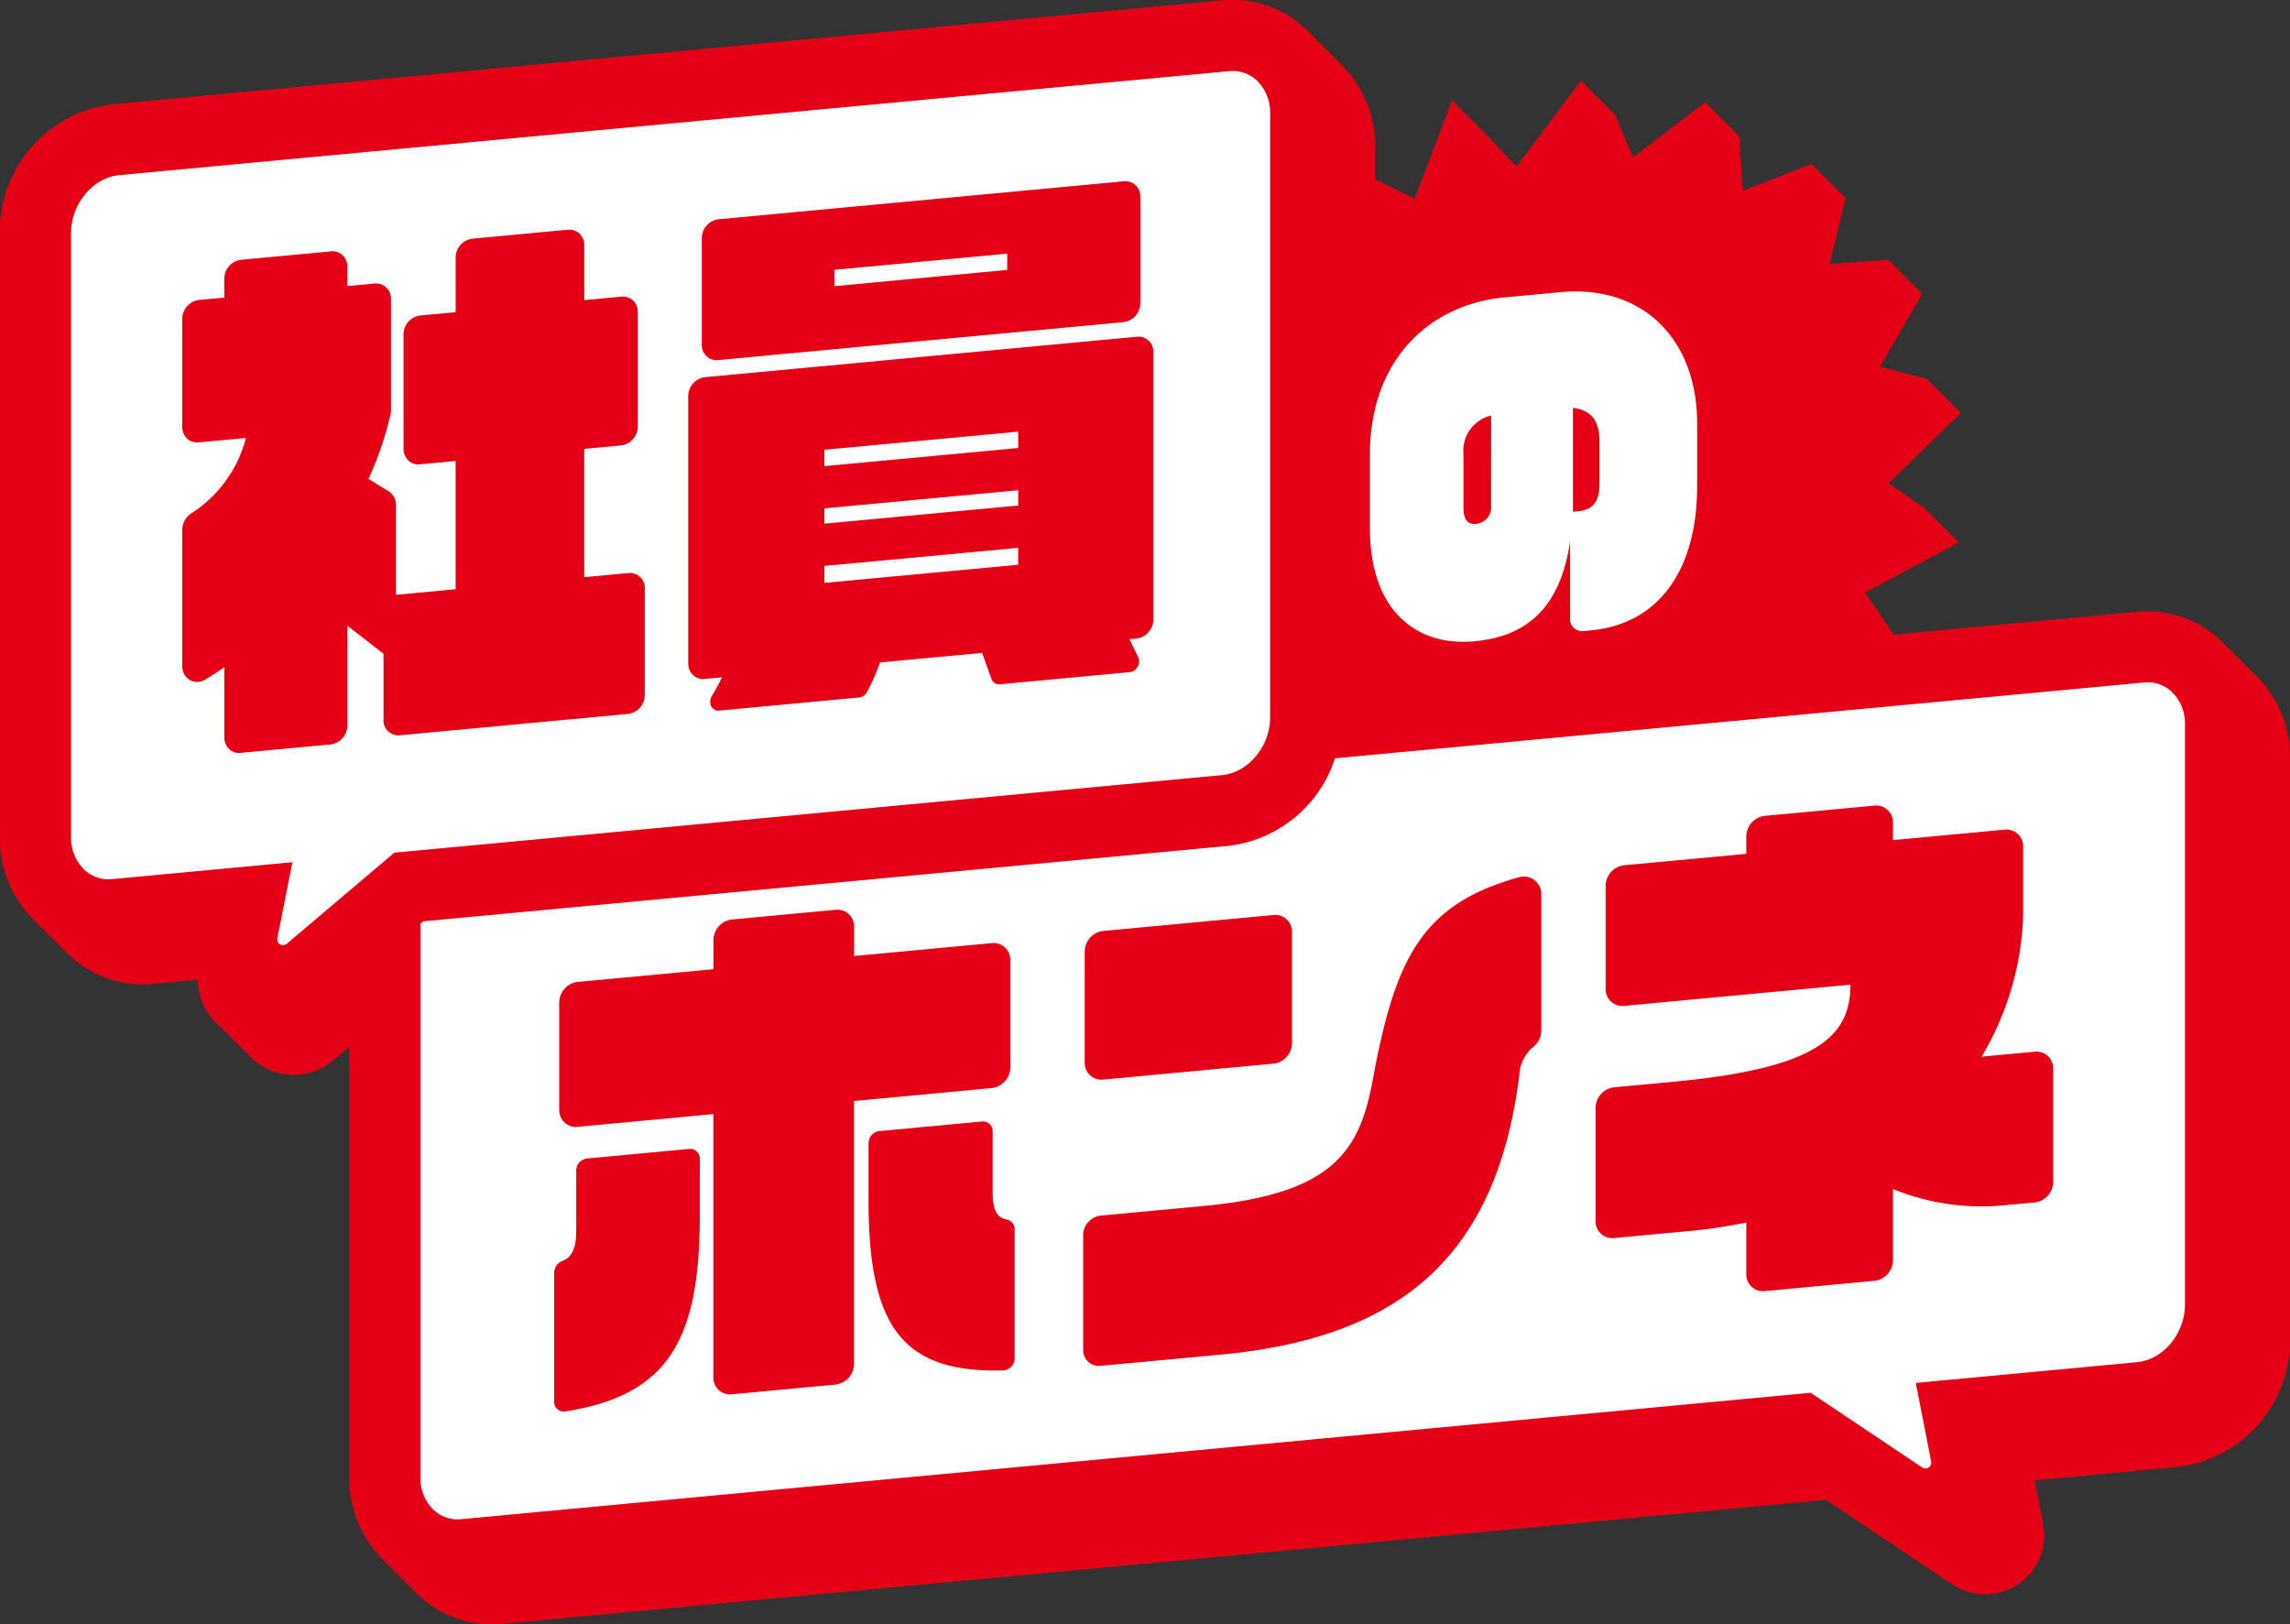
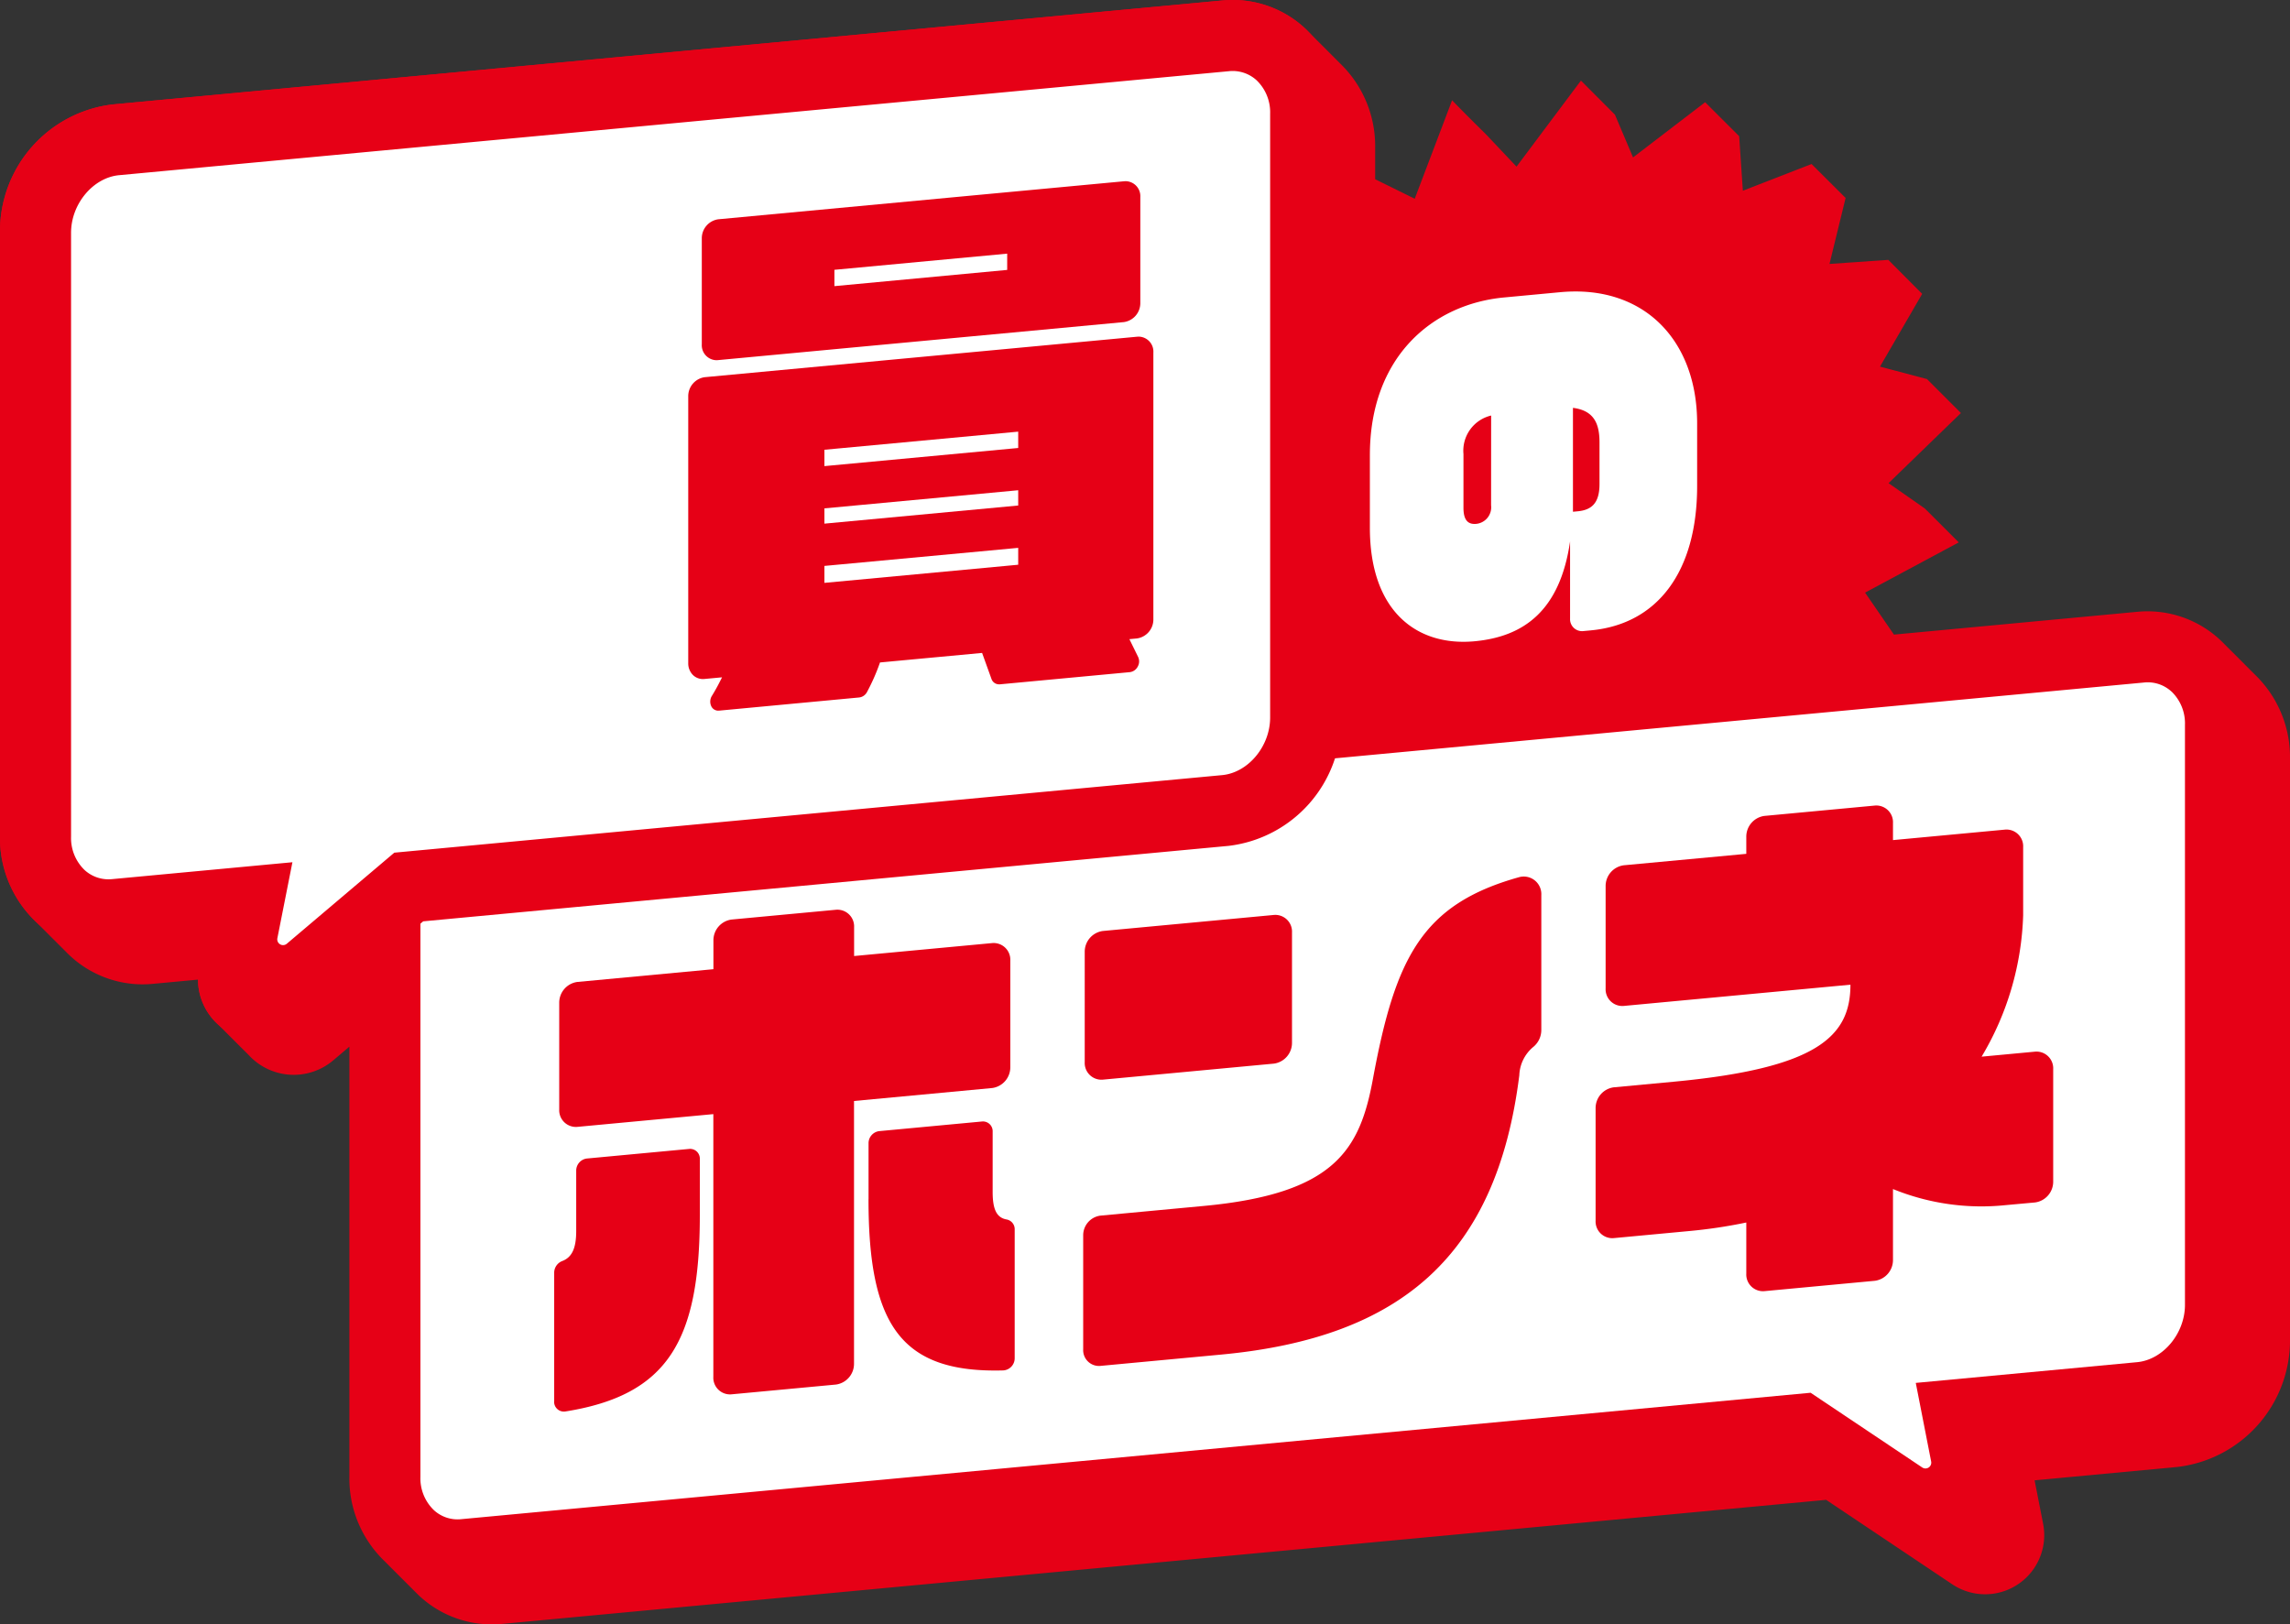
<svg xmlns="http://www.w3.org/2000/svg" id="グループ_277991" data-name="グループ 277991" width="240" height="170.247" viewBox="0 0 240 170.247">
  <rect x="0" y="0" width="240" height="170.247" fill="#333333" stroke="none" />
  <defs>
    <clipPath id="clip-path">
      <rect id="長方形_44694" data-name="長方形 44694" width="240" height="170.247" fill="#e60016" />
    </clipPath>
  </defs>
  <g id="グループ_277371" data-name="グループ 277371" clip-path="url(#clip-path)">
    <path id="パス_65819" data-name="パス 65819" d="M201.728,53.293l-3.8-2.653,7.582-7.352-3.561-3.561-4.919-1.3L201.45,30.8,197.9,27.236l-6.163.428,1.69-6.916-3.57-3.556-7.2,2.8-.385-5.717-3.567-3.559L171.15,16.5l-1.9-4.484-3.561-3.57-6.752,9.02-3.211-3.4c-1.159-1.141-2.366-2.336-3.541-3.555l-3.917,10.319-4.146-2.045v-3.3a12.031,12.031,0,0,0-3.691-8.855Q138.819,5.01,137.2,3.4A11.164,11.164,0,0,0,128.081.052L11.787,10.948A13.389,13.389,0,0,0,0,24.395V87.679a12.033,12.033,0,0,0,3.691,8.855q1.616,1.621,3.237,3.236a11.171,11.171,0,0,0,9.117,3.343l4.709-.441a6.337,6.337,0,0,0,2.068,4.663q1.615,1.623,3.233,3.232a6.408,6.408,0,0,0,8.911.531l1.65-1.4v45.084A12.008,12.008,0,0,0,40.3,163.62q1.618,1.622,3.24,3.239a11.134,11.134,0,0,0,8.024,3.388c.357,0,.717-.017,1.077-.051l138.745-13,13.214,8.848a6.194,6.194,0,0,0,9.526-6.335l-.892-4.559,15.006-1.406A13.365,13.365,0,0,0,240,140.322V79.537a12.01,12.01,0,0,0-3.685-8.84q-1.618-1.621-3.237-3.237a11.161,11.161,0,0,0-9.1-3.337l-25.486,2.388-3.026-4.4,9.818-5.265Z" transform="translate(0 0)" fill="#e60016" />
    <path id="パス_65820" data-name="パス 65820" d="M229.85,74.754a3.666,3.666,0,0,0-2.9-.941l-89.016,8.341a9.979,9.979,0,0,0,1.182-4.671V14.2c0-4.944-3.765-8.6-8.411-8.164L14.411,16.931C9.765,17.366,6,21.727,6,26.671V89.955c0,4.944,3.765,8.6,8.411,8.164l13.891-1.3-1.492,7.528a2.741,2.741,0,0,0,4.461,2.624L45.115,95.242l1.338-.125a6.039,6.039,0,0,0-.115,1.157V157.06a4.63,4.63,0,0,0,1.416,3.495,3.663,3.663,0,0,0,2.9.94l141.381-13.246,11.7,7.831a.607.607,0,0,0,.934-.621l-1.612-8.243,23.2-2.173c2.717-.256,5.012-3.007,5.012-6.008V78.25a4.631,4.631,0,0,0-1.416-3.5" transform="translate(-2.277 -2.277)" fill="#fff" />
    <path id="パス_65821" data-name="パス 65821" d="M27.237,109.083a6.478,6.478,0,0,1-3.293-.909,6.391,6.391,0,0,1-3.063-6.828l.522-2.632-8.922.836A11.128,11.128,0,0,1,3.856,96.7,12.163,12.163,0,0,1,0,87.679V24.395A13.389,13.389,0,0,1,11.787,10.948L128.081.052a11.121,11.121,0,0,1,8.626,2.854,12.165,12.165,0,0,1,3.855,9.017V75.206a13.389,13.389,0,0,1-11.787,13.447l-84.424,7.91L31.4,107.535a6.424,6.424,0,0,1-4.164,1.549m3.411-18.715L29.07,98.331a.607.607,0,0,0,.988.581l11.267-9.545,86.756-8.128c2.729-.256,5.034-3.018,5.034-6.034V11.922a4.652,4.652,0,0,0-1.423-3.512,3.713,3.713,0,0,0-2.917-.946L12.482,18.361c-2.729.256-5.035,3.018-5.035,6.034V87.679A4.654,4.654,0,0,0,8.869,91.19a3.714,3.714,0,0,0,2.917.946Z" transform="translate(0 0)" fill="#e60016" />
    <path id="パス_65822" data-name="パス 65822" d="M312.455,177.928a24.538,24.538,0,0,1-11.806-1.687v7.425a2.194,2.194,0,0,1-1.892,2.191l-11.589,1.086a1.751,1.751,0,0,1-1.892-1.837v-5.358a52.766,52.766,0,0,1-6.034.9l-7.867.737a1.751,1.751,0,0,1-1.892-1.837V167.773a2.194,2.194,0,0,1,1.892-2.192l6.294-.589c15.059-1.411,18.521-4.751,18.521-10.169l-23.765,2.227a1.751,1.751,0,0,1-1.892-1.837V144.5a2.194,2.194,0,0,1,1.892-2.191l12.851-1.2v-1.783a2.193,2.193,0,0,1,1.892-2.191l11.589-1.086a1.75,1.75,0,0,1,1.892,1.837v1.783l11.75-1.1a1.751,1.751,0,0,1,1.893,1.837v7.145a30.7,30.7,0,0,1-4.355,14.816l5.61-.526a1.752,1.752,0,0,1,1.893,1.837v11.775a2.194,2.194,0,0,1-1.893,2.192Z" transform="translate(-102.258 -51.62)" fill="#e60016" />
    <path id="パス_65823" data-name="パス 65823" d="M228.641,168.914c-2.361,18.707-12.226,27.449-31.219,29.229l-12.69,1.189a1.658,1.658,0,0,1-1.792-1.739V185.657a2.076,2.076,0,0,1,1.792-2.074l10.853-1.017c13.747-1.288,16.37-5.89,17.735-13.389,2.347-12.662,5.152-18.233,15.3-21.067a1.841,1.841,0,0,1,2.333,1.878v14.1a2.3,2.3,0,0,1-.874,1.84,4.063,4.063,0,0,0-1.434,2.989m-45.544-1.42V155.94a2.194,2.194,0,0,1,1.893-2.191l17.937-1.681a1.751,1.751,0,0,1,1.893,1.837v11.553a2.194,2.194,0,0,1-1.893,2.192l-17.937,1.68a1.751,1.751,0,0,1-1.893-1.837" transform="translate(-69.418 -56.174)" fill="#e60016" />
    <path id="パス_65824" data-name="パス 65824" d="M93.6,205.168V191.683a1.315,1.315,0,0,1,.84-1.214c1.054-.4,1.468-1.394,1.468-3.162V181a1.278,1.278,0,0,1,1.1-1.276l10.755-1.008a1.02,1.02,0,0,1,1.1,1.07v5.863c0,13.157-3.327,18.868-14.088,20.585a1.023,1.023,0,0,1-1.181-1.062m31.429-31.479v27.528a2.194,2.194,0,0,1-1.892,2.192l-10.959,1.026a1.751,1.751,0,0,1-1.893-1.837V175.07L96.02,176.407a1.75,1.75,0,0,1-1.892-1.837V163.408a2.193,2.193,0,0,1,1.892-2.191l14.268-1.337v-3.011a2.194,2.194,0,0,1,1.893-2.192l10.959-1.027a1.751,1.751,0,0,1,1.892,1.837V158.5l14.478-1.357a1.751,1.751,0,0,1,1.893,1.837v11.162a2.194,2.194,0,0,1-1.893,2.192Zm1.522,10.3v-5.863a1.278,1.278,0,0,1,1.1-1.276l10.808-1.013a1.02,1.02,0,0,1,1.1,1.07v6.31c0,1.77.381,2.693,1.453,2.889a1.03,1.03,0,0,1,.856,1.038v13.5a1.277,1.277,0,0,1-1.181,1.283c-10.765.3-14.14-4.783-14.14-17.94" transform="translate(-35.519 -58.301)" fill="#e60016" />
    <path id="パス_65825" data-name="パス 65825" d="M254.521,84.749l-.825.077a1.254,1.254,0,0,1-1.357-1.316V75.426c-1.053,7.264-4.851,9.981-10,10.464-5.98.56-10.981-3.054-10.981-11.9V66.385c0-10.287,6.544-15.823,14.065-16.528l5.867-.55c8.763-.821,14.366,5.019,14.366,13.745v6.564c0,9.007-4.174,14.48-11.132,15.132M244.066,62.232a3.786,3.786,0,0,0-2.9,4.034V71.91c0,1.481.639,1.741,1.354,1.674a1.743,1.743,0,0,0,1.541-1.945Zm11.358,2.818c0-2-.6-3.346-2.783-3.622V72.316l.489-.046c1.429-.133,2.294-.815,2.294-2.856Z" transform="translate(-87.79 -18.681)" fill="#fff" />
-     <path id="パス_65826" data-name="パス 65826" d="M36.726,93.634a1.482,1.482,0,0,1-1.089-.469,1.72,1.72,0,0,1-.449-1.19V84.64l-.292.206c-.574.4-1.154.774-1.723,1.106a1.672,1.672,0,0,1-.848.239,1.5,1.5,0,0,1-1.08-.458,1.718,1.718,0,0,1-.465-1.209V70.252a2.127,2.127,0,0,1,1.055-1.8,13.331,13.331,0,0,0,5.553-7.588l.047-.243-4.966.465c-.05,0-.1.007-.151.007a1.479,1.479,0,0,1-1.088-.469,1.717,1.717,0,0,1-.45-1.189V48.166A2.006,2.006,0,0,1,32.5,46.159l2.684-.251V43.955a2.008,2.008,0,0,1,1.724-2.006L46.4,41.06c.051,0,.1-.007.151-.007a1.566,1.566,0,0,1,1.538,1.658V44.7l2.877-.269c.05,0,.1-.007.15-.007a1.567,1.567,0,0,1,1.539,1.659V57.917a33.2,33.2,0,0,1-2.292,6.842l-.068.149,2.13,1.312a1.656,1.656,0,0,1,.755,1.438v9.4l6.249-.585V63.033l-3.768.352q-.076.007-.151.007a1.48,1.48,0,0,1-1.089-.47,1.719,1.719,0,0,1-.449-1.189V49.79A2.007,2.007,0,0,1,55.7,47.784l3.733-.349V41.74a2.007,2.007,0,0,1,1.723-2.006l10.068-.943c.05,0,.1-.007.15-.007a1.567,1.567,0,0,1,1.538,1.659v5.729l3.926-.367q.076-.007.151-.007a1.566,1.566,0,0,1,1.537,1.659V59.4A2.007,2.007,0,0,1,76.8,61.4l-3.89.364V75.211l4.66-.437c.05,0,.1-.007.15-.007a1.567,1.567,0,0,1,1.538,1.659V87.533a2.005,2.005,0,0,1-1.723,2.006L53.562,91.785c-.05,0-.1.007-.15.007a1.567,1.567,0,0,1-1.539-1.659v-6.9L48.09,80.3V90.731a2.007,2.007,0,0,1-1.724,2.006l-9.489.889q-.076.007-.151.007" transform="translate(-11.68 -14.717)" fill="#e60016" />
    <path id="パス_65827" data-name="パス 65827" d="M119.394,86.094a.808.808,0,0,1-.72-.426,1.135,1.135,0,0,1,.058-1.142c.316-.515.62-1.062.9-1.626l.152-.3-1.854.173q-.076.007-.151.007a1.48,1.48,0,0,1-1.089-.469,1.719,1.719,0,0,1-.449-1.19V53.15a2.007,2.007,0,0,1,1.724-2.006L163.3,46.9c.05,0,.1-.007.15-.007a1.567,1.567,0,0,1,1.538,1.659V76.52a2.006,2.006,0,0,1-1.724,2.006l-.789.074.916,1.865a1.1,1.1,0,0,1-.05,1.026,1.08,1.08,0,0,1-.825.567L148.9,83.334c-.028,0-.056,0-.083,0a.838.838,0,0,1-.8-.577l-.979-2.715-10.7,1-.039.112a21.287,21.287,0,0,1-1.33,3,1.066,1.066,0,0,1-.822.558L119.483,86.09a.878.878,0,0,1-.089,0m11.119-15.166V72.7l20.31-1.9v-1.77Zm0-6.032v1.6l20.31-1.9v-1.6Zm0-6.143v1.714l20.31-1.9V56.851ZM119.2,49.363a1.567,1.567,0,0,1-1.538-1.659V36.6a2.007,2.007,0,0,1,1.724-2.006l42.545-3.986c.05,0,.1-.007.151-.007a1.567,1.567,0,0,1,1.538,1.659V43.363a2.005,2.005,0,0,1-1.724,2.006l-42.546,3.986q-.076.007-.151.007m12.362-9.473V41.6l18.107-1.7V38.194Z" transform="translate(-44.111 -11.611)" fill="#e60016" />
  </g>
</svg>